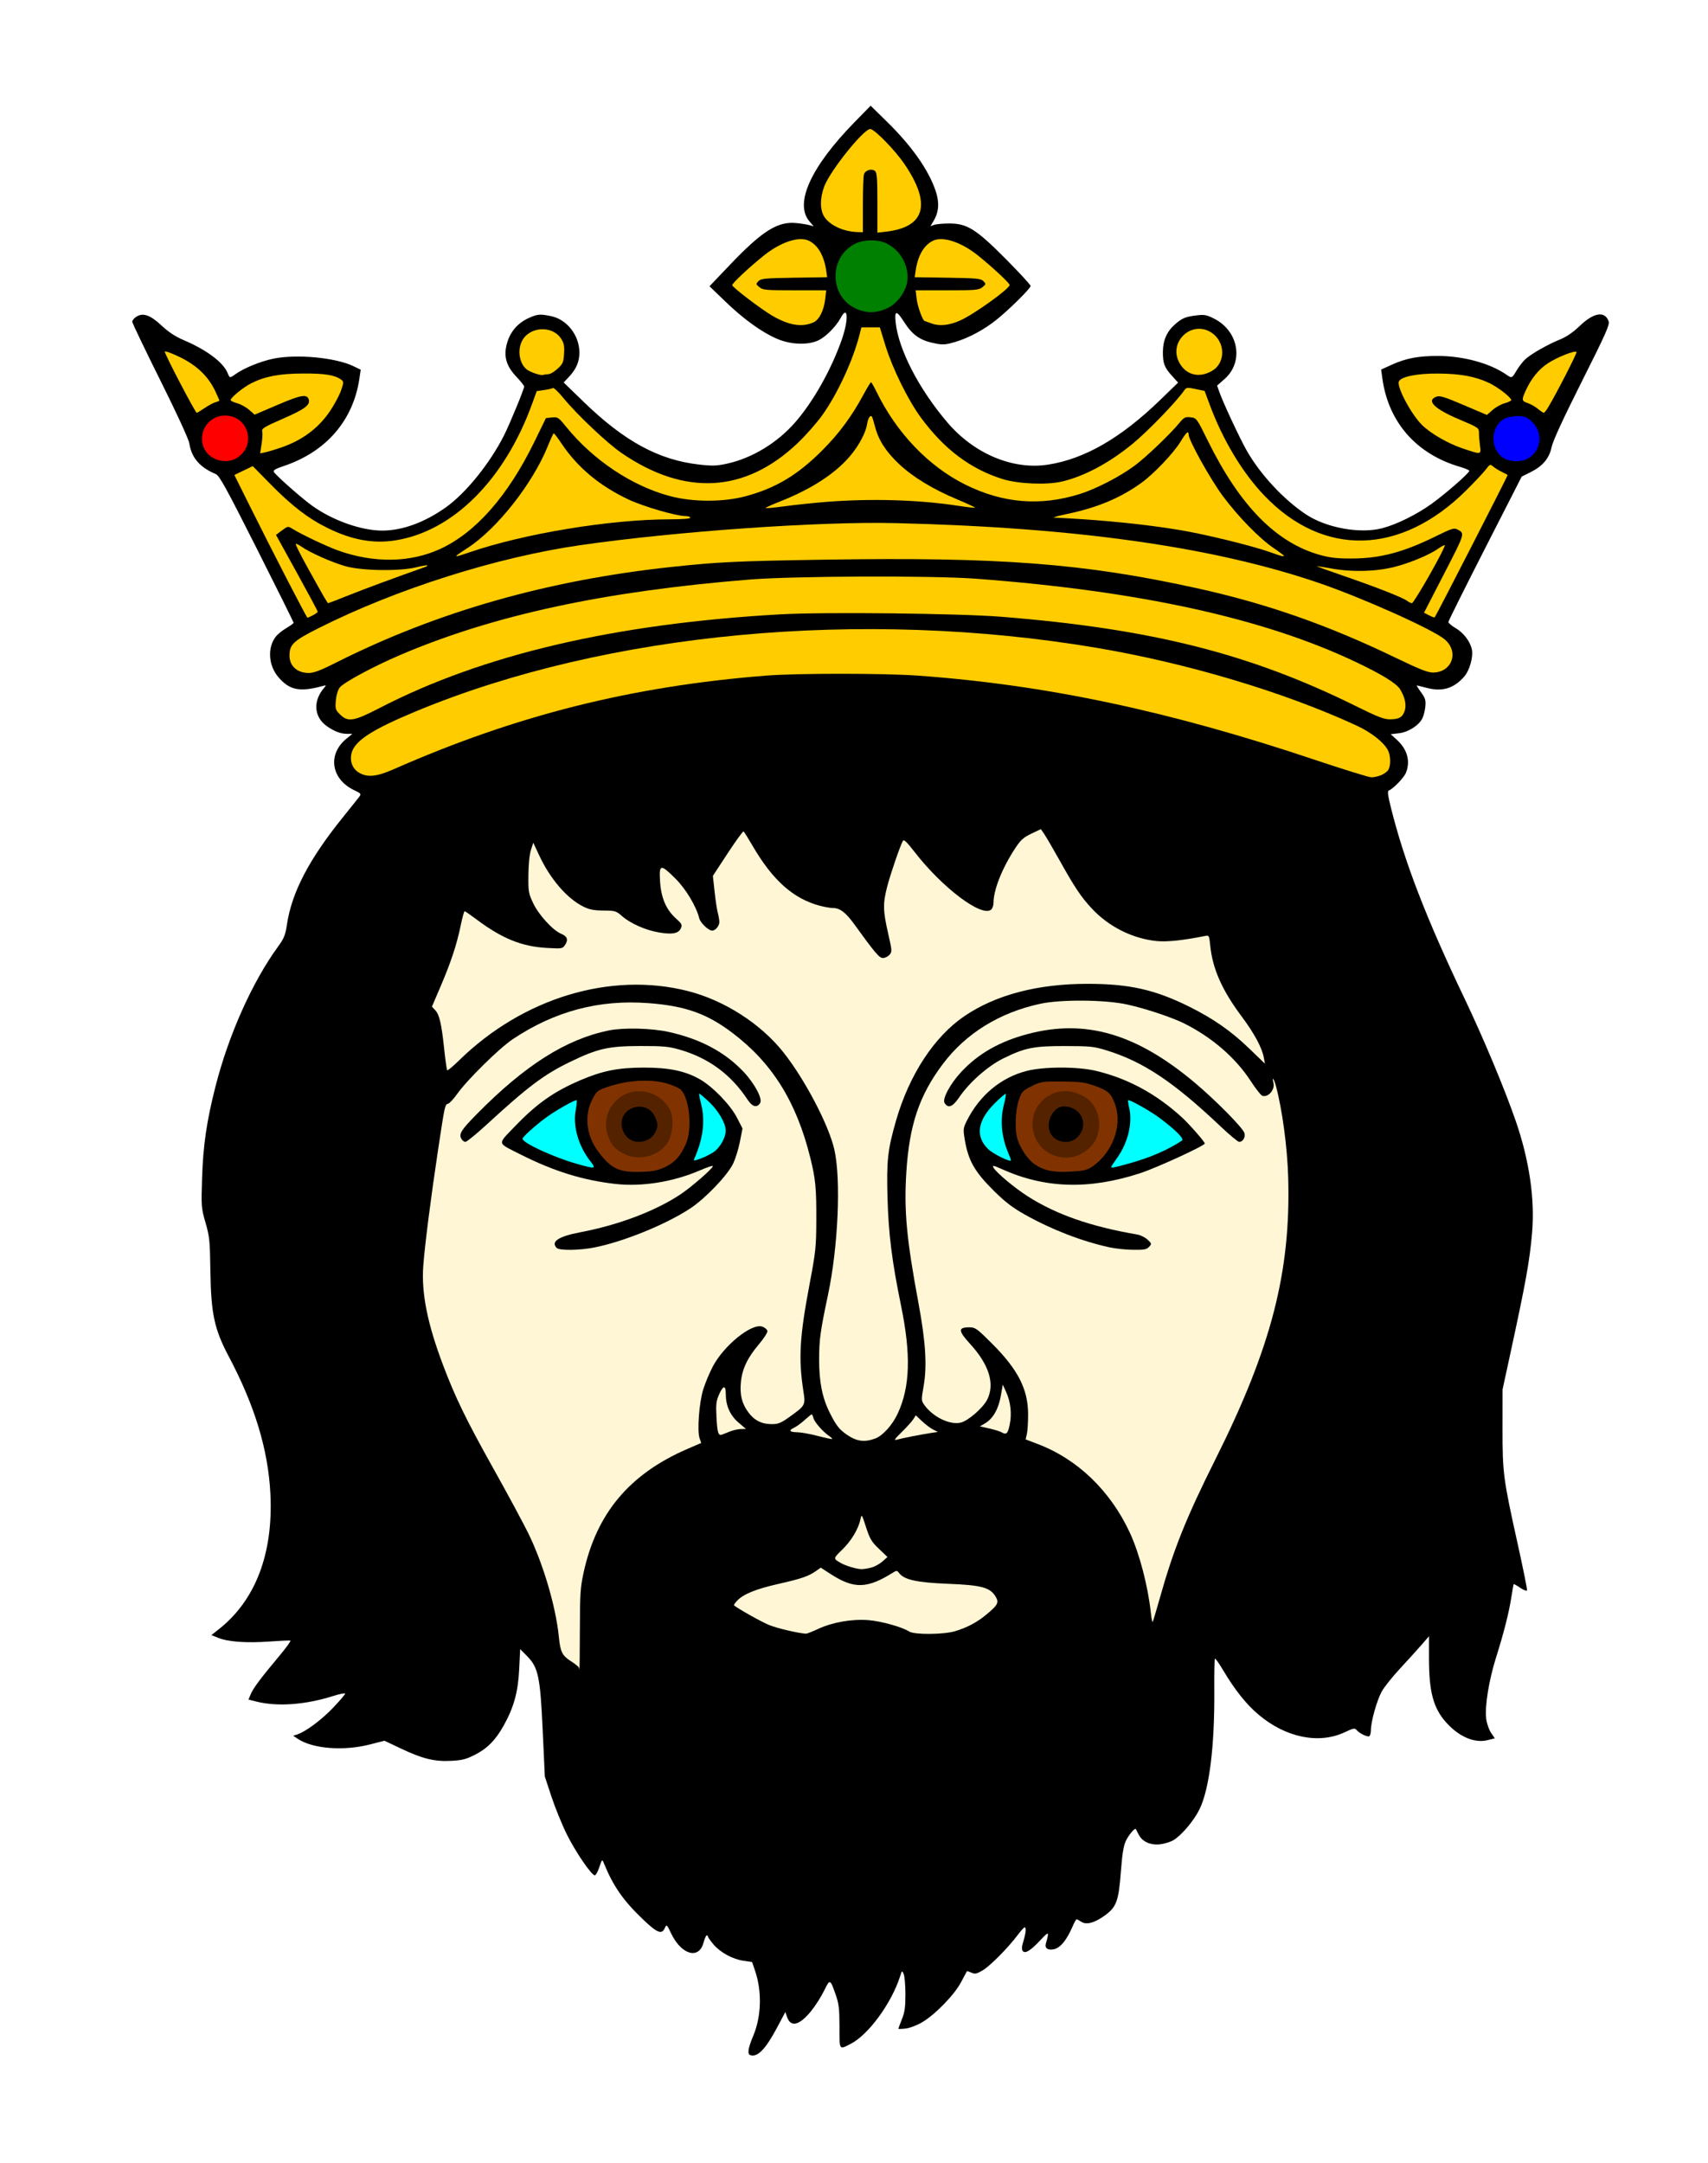
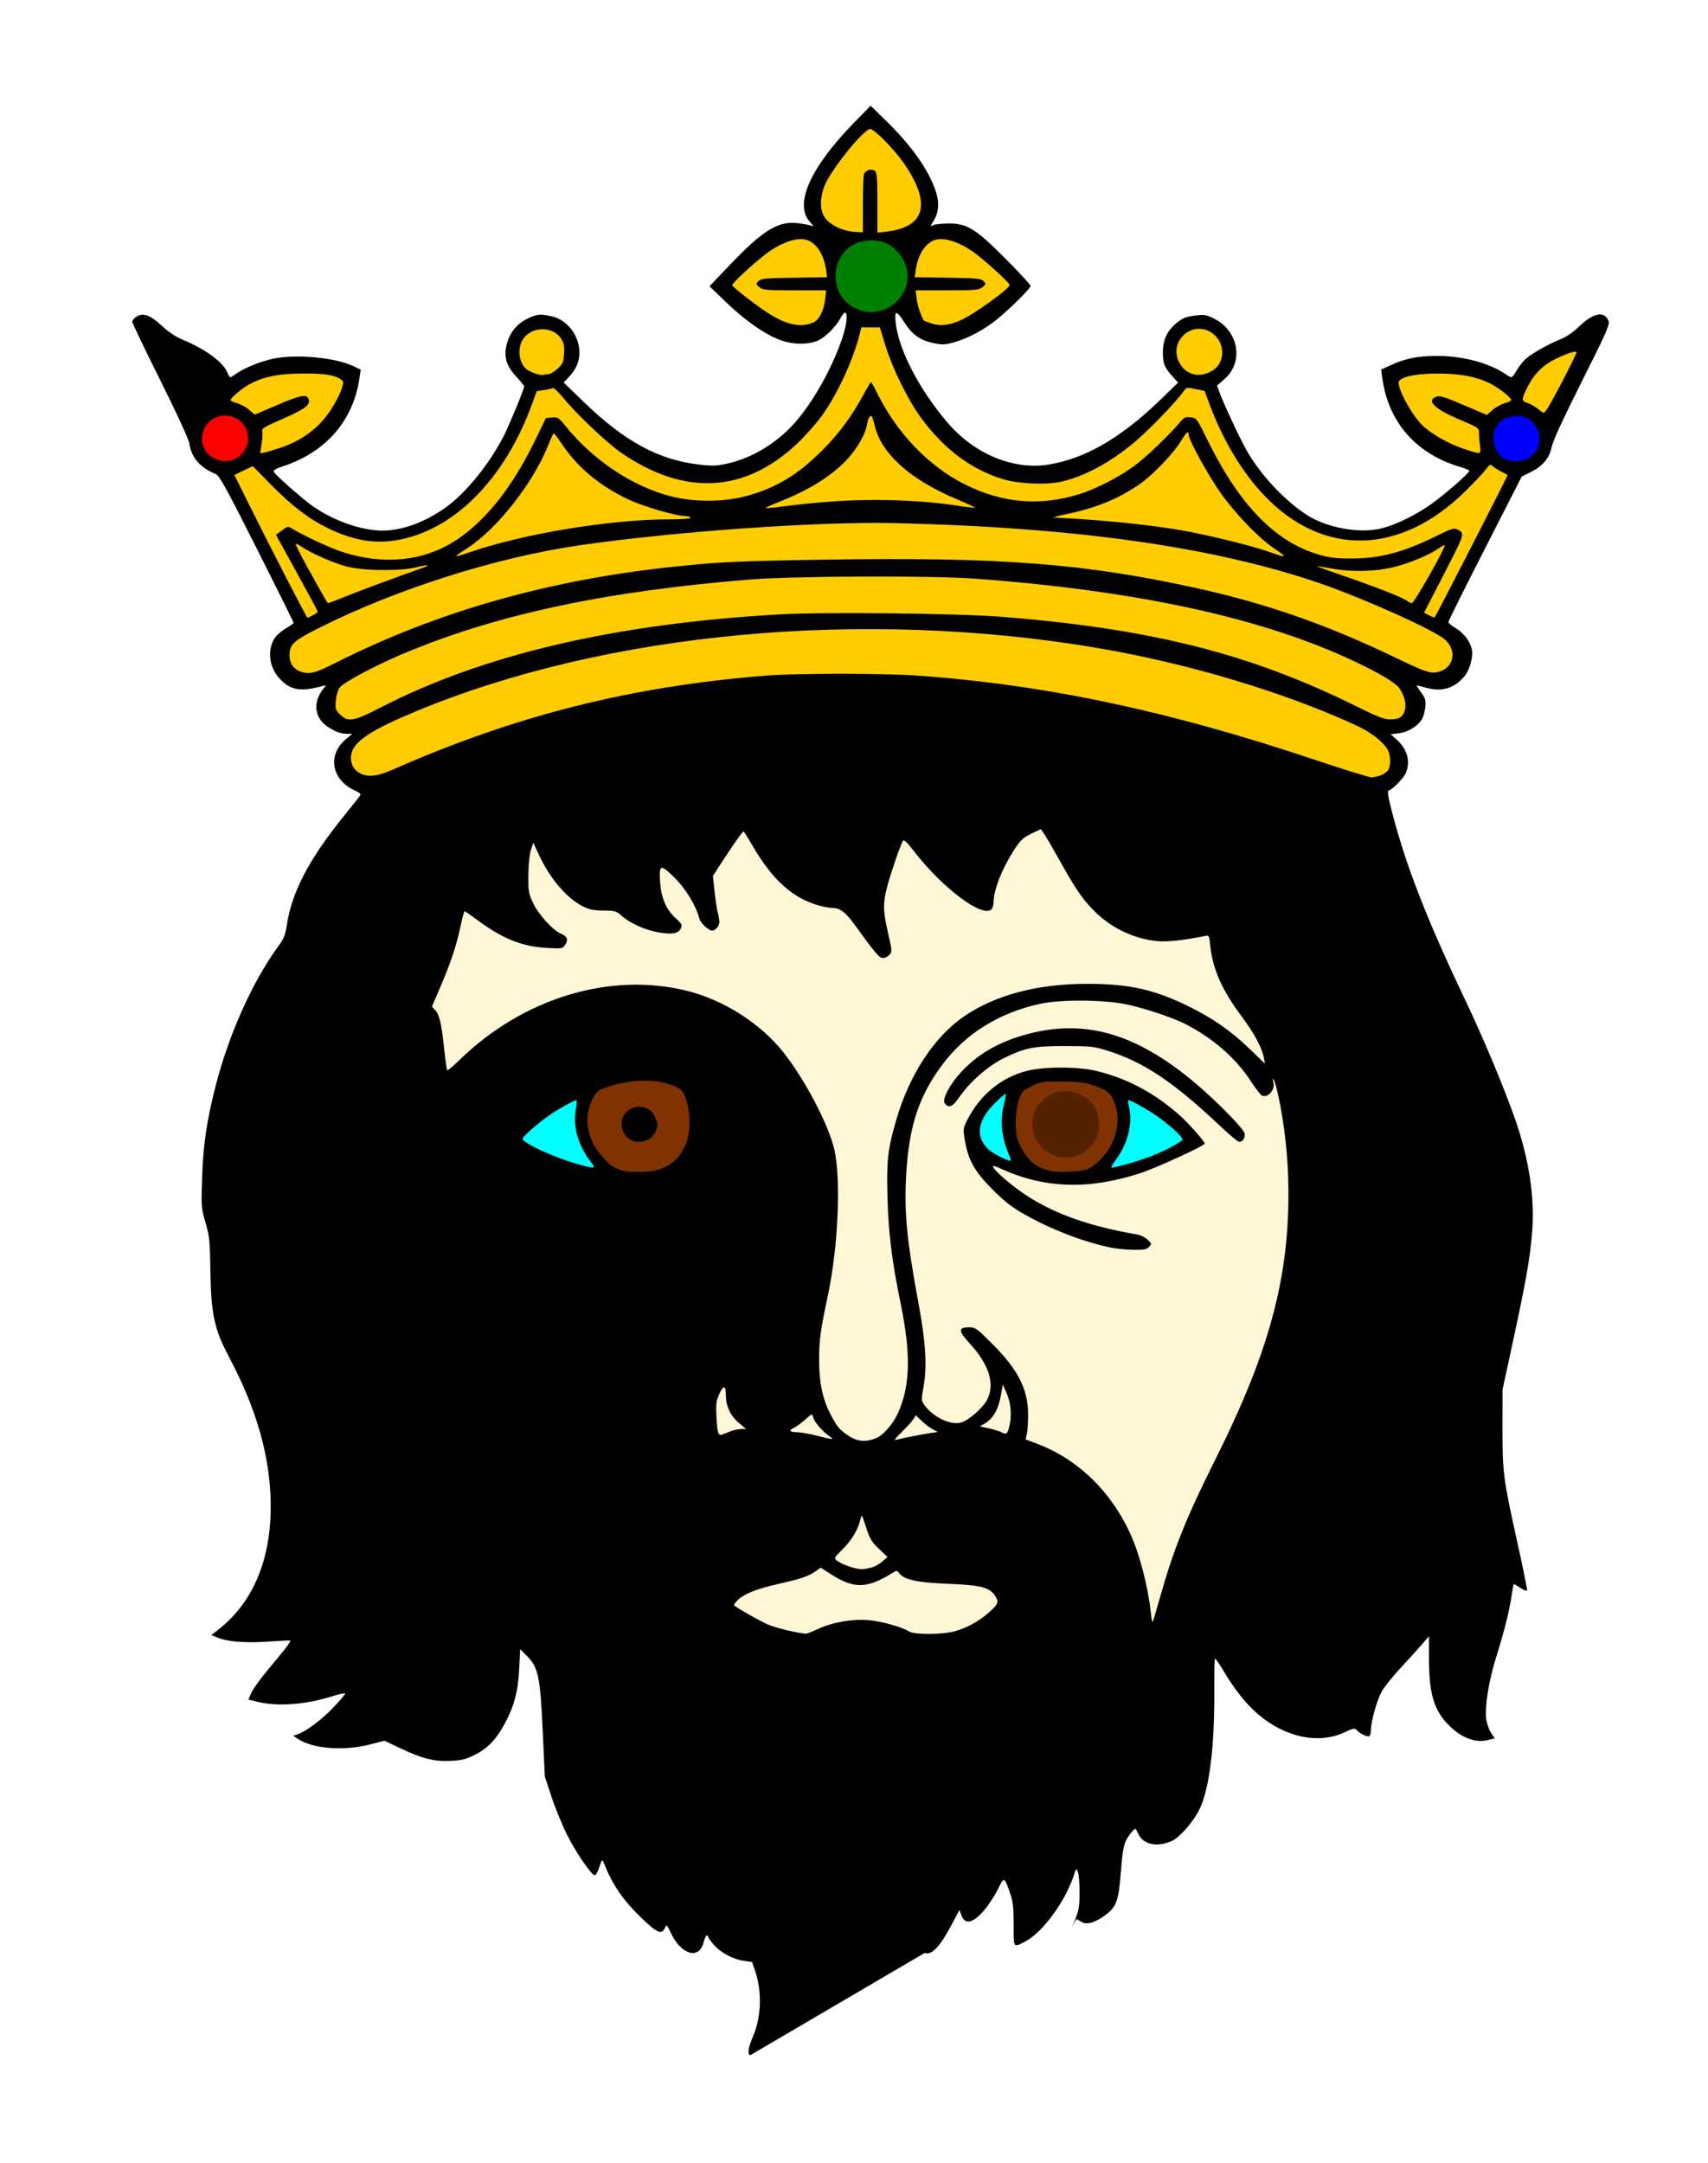
<svg xmlns="http://www.w3.org/2000/svg" viewBox="0 0 1412 1788">
  <g fill="#f0f">
-     <path d="m620.33 1699c-2.681-.902-1.951-5.713 2.461-16.214 6.642-15.808 7.205-36.568 1.45-53.458l-2.499-7.333-7.053-1.015c-9.001-1.296-19.064-6.772-24.837-13.516-2.487-2.905-4.522-5.774-4.522-6.376.0-.601-.476-1.093-1.057-1.093s-1.782 2.713-2.67 6.03c-3.779 14.128-18.262 10.068-26.684-7.479-3.729-7.77-3.838-7.863-5.336-4.575-2.515 5.519-6.194 4.076-17.79-6.976-16.64-15.861-24.805-27.591-32.697-46.975-1.28-3.144-1.463-2.959-3.686 3.735-1.304 3.925-3.02 6.829-3.876 6.56-3.235-1.016-15.851-19.609-22.834-33.653-4.011-8.067-9.767-22.167-12.792-31.333l-5.499-16.667-1.752-38c-2.066-44.798-3.616-52.136-13.033-61.667l-5.599-5.666-.81 16.667c-.914 18.793-4.397 31.425-12.848 46.589-6.662 11.955-13.514 18.906-23.764 24.108-7.296 3.703-10.625 4.551-19.693 5.016-13.757.706-23.734-1.754-41.665-10.272l-13.419-6.374-11.915 3.064c-21.829 5.614-47.321 3.633-59.735-4.64l-3.821-2.547 3.154-.999c6.962-2.204 20.05-11.89 29.663-21.951 5.587-5.848 10.158-11.175 10.158-11.839s-4.407.193-9.794 1.904c-23.162 7.355-46.327 9.015-63.829 4.575l-6.29-1.596 1.9-4.548c2.062-4.935 8.23-13.169 23.838-31.824 5.522-6.6 9.537-12.178 8.923-12.395s-8.534.139-17.599.792c-18.718 1.347-33.879.246-42.107-3.06l-5.625-2.26 6.357-5.025c30.21-23.88 44.911-62.626 42.432-111.83-1.832-36.346-12.914-72.91-34.377-113.42-11.965-22.586-14.706-35.325-15.229-70.798-.37-25.075-.702-28.369-4.019-39.868-3.508-12.159-3.593-13.257-2.861-36.667.85-27.181 3.823-47.497 11.139-76.132 10.908-42.692 30.348-86.13 51.643-115.4 4.983-6.848 6.079-9.55 7.354-18.125 3.975-26.723 18.243-54.081 46.42-89.008 6.447-7.992 12.526-15.613 13.509-16.937 1.612-2.171 1.21-2.678-4.114-5.181-19.227-9.038-22.481-29.583-6.741-42.557l5.009-4.129h-4.217c-5.31.0-10.367-1.882-16.626-6.188-10.826-7.447-11.922-20.783-2.604-31.688 2.067-2.419 2.01-2.498-1.161-1.636-18.866 5.134-27.278 3.453-36.474-7.291-8.367-9.774-9.283-24.547-2.091-33.691 1.518-1.93 5.416-5.065 8.662-6.967 3.246-1.903 5.93-3.852 5.964-4.332.034-.48-13.616-27.998-30.333-61.15-25.557-50.681-30.976-60.522-34.044-61.821-13.247-5.608-19.973-13.44-21.853-25.447-.54-3.448-10.259-24.551-24.035-52.189-12.721-25.52-23.129-47.256-23.129-48.303s1.497-2.884 3.327-4.083c5.521-3.617 11.542-1.513 21.026 7.349 5.8 5.42 11.337 9.051 18.314 12.012 18.529 7.863 32.471 18.24 36.021 26.809 1.944 4.692 1.875 4.679 6.688 1.252 7.08-5.041 20.593-10.559 31.291-12.778 19.174-3.976 51.54-.925 66.31 6.251l5.904 2.868-1.118 7.511c-5.157 34.639-27.633 60.506-62.734 72.197-6.537 2.177-8.704 3.465-7.987 4.747 1.635 2.921 23.063 21.833 31.833 28.096 17.106 12.214 40.651 20.506 58.068 20.449 16.475-.054 34.997-6.866 52.395-19.27 16.547-11.797 36.313-36.272 48.036-59.482 4.717-9.339 16.625-38.256 16.625-40.372.0-.694-2.908-4.337-6.463-8.096-8.57-9.061-10.772-17.161-7.617-28.013 2.674-9.196 8.708-16.227 17.404-20.277 7.542-3.512 9.827-3.718 19.129-1.723 13.034 2.795 23.126 15.815 23.218 29.952.049 7.602-2.658 13.868-8.82 20.413l-4.184 4.444 16.749 16.222c33.616 32.559 62.014 47.917 95.51 51.652 10.761 1.2 14.368 1.072 22.922-.811 20.632-4.542 41.479-17.212 56.254-34.19 14.917-17.141 29.713-43.401 38.428-68.202 5.888-16.757 5.234-29.483-.925-17.988-3.727 6.957-12.11 15.445-18.134 18.361-8.692 4.207-22.924 3.748-34.305-1.109-12.583-5.369-27.601-16.184-42.804-30.825l-13.153-12.667 16.763-17.586c26.983-28.308 39.644-36.253 55.213-34.645 4.115.425 8.976 1.208 10.802 1.741l3.32.968-3.572-4.245c-12.433-14.775 1.243-44.877 37.044-81.537l13.643-13.971 13.568 13.304c20.435 20.037 34.326 39.779 40.165 57.082 3.215 9.528 2.72 17.389-1.55 24.627l-2.715 4.602 3.055-1.111c1.68-.611 7.255-1.119 12.389-1.127 14.879-.025 22.251 4.606 47 29.526 11.183 11.261 20.333 21.215 20.333 22.121.0 1.999-17.784 19.608-28.243 27.966-10.197 8.148-22.487 14.793-33.648 18.193-7.605 2.317-10.415 2.59-16 1.552-13.309-2.473-19.532-6.714-27.016-18.414-5.975-9.34-7.692-9.154-6.66.72 2.361 22.584 19.294 55.326 42.901 82.955 22.104 25.869 54.07 39.243 83.049 34.746 30.318-4.704 60.269-21.993 92.917-53.633l14.633-14.182-5.026-5.563c-6.302-6.975-7.581-10.34-7.544-19.844.036-9.428 3.285-16.865 9.909-22.681 6.018-5.284 8.646-6.373 18.148-7.522 6.316-.764 8.187-.395 14.571 2.873 20.06 10.269 24.363 35.662 8.422 49.695l-6.243 5.495 1.736 4.947c3.209 9.144 17.13 38.952 22.905 49.046 11.244 19.651 30.512 40.36 48.858 52.513 16.856 11.165 44.664 16.201 62.998 11.409 12.041-3.147 28.205-11.125 40.739-20.106 11.426-8.187 31.261-25.506 31.261-27.295.0-.604-3.388-2.082-7.529-3.286-36.251-10.539-59.426-36.957-64.369-73.376l-.965-7.113 8.765-3.978c11.944-5.421 22.204-7.342 38.765-7.255 20.943.11 42.796 6.19 56.334 15.672 4.08 2.858 4.336 2.743 8.087-3.618 1.837-3.117 5.045-7.273 7.127-9.236 4.647-4.382 18.426-12.243 28.999-16.544 5.194-2.113 10.685-5.899 16.112-11.111 11.569-11.11 20.742-12.586 23.862-3.84 1.01 2.832-2.283 10.232-22.19 49.862-15.408 30.672-23.901 49.098-24.915 54.052-1.914 9.351-7.327 15.83-17.415 20.845l-7.333 3.646-30.281 59.33c-16.655 32.631-30.305 60.023-30.333 60.87-.029.847 2.661 3.13 5.978 5.074 6.627 3.884 12.113 11.102 13.426 17.665 1.258 6.288-1.886 17.359-6.383 22.482-8.543 9.73-18.131 12.618-30.804 9.278-4.252-1.121-8.006-2.038-8.342-2.038s1.248 2.55 3.52 5.667c3.508 4.814 4.045 6.572 3.568 11.679-.309 3.307-1.413 7.733-2.455 9.836-2.924 5.905-11.598 11.418-19.425 12.345l-6.778.803 5.018 4.533c8.771 7.924 11.501 17.946 7.496 27.514-1.722 4.112-10.728 13.354-14.114 14.483-1.2.4-.713 4.173 1.873 14.507 11.199 44.762 29.048 91.013 60.703 157.3 15.618 32.704 33.308 75.015 42.452 101.54 11.177 32.415 15.874 64.558 13.468 92.156-2.105 24.142-4.999 40.118-18.774 103.64l-5.638 26-.031 32c-.037 37.184.536 41.549 12.571 95.884 4.487 20.259 7.95 37.459 7.696 38.223-.255.766-2.764-.172-5.592-2.092-2.821-1.914-5.271-3.301-5.445-3.082-.174.22-1.066 5.199-1.982 11.066-1.995 12.779-6.18 29.224-12.724 50-5.801 18.416-9.288 40.142-8.042 50.11.499 3.994 2.256 9.129 4.007 11.708l3.118 4.595-5.936 1.495c-10.795 2.718-23.578-2.732-34.253-14.605-10.604-11.794-14.226-25.322-14.226-53.129v-18.128l-6.333 7.291c-3.483 4.01-11.48 12.835-17.77 19.611-6.29 6.776-13.054 15.29-15.029 18.92-3.961 7.277-8.867 24.762-8.867 31.6.0 2.406-.582 4.735-1.294 5.175-1.533.947-8.201-2.291-10.553-5.125-1.446-1.742-2.663-1.514-9.717 1.822-21.382 10.112-48.669 4.571-71.303-14.479-10.052-8.461-19.482-20.244-28.985-36.219-3.535-5.943-6.733-10.499-7.107-10.126-.374.374-.599 12.056-.501 25.959.329 46.52-4.111 82.117-12.317 98.752-4.588 9.301-14.532 21.1-21.316 25.293-2.348 1.451-7.262 3.009-10.921 3.461-8.133 1.006-14.937-2.017-17.958-7.98-1.115-2.2-2.173-4.246-2.352-4.547-.766-1.29-5.817 4.671-8.239 9.724-1.945 4.057-3.027 10.711-4.146 25.49-1.821 24.053-3.627 29.103-12.838 35.889-8.652 6.375-15.601 8.309-19.849 5.526-1.747-1.145-3.519-2.081-3.937-2.081s-1.931 2.729-3.36 6.064c-4.809 11.218-10.193 17.731-15.478 18.723-5.092.955-7.638-.912-6.528-4.787 2.898-10.118 2.604-10.337-4.173-3.101-8.417 8.988-12.883 11.805-14.887 9.39-1.08-1.301-.953-3.485.478-8.242 2.137-7.101 2.497-11.404.948-11.34-.55.023-3.1 2.856-5.667 6.296-7.841 10.509-22.865 25.666-29.012 29.269-4.995 2.927-6.308 3.191-9.244 1.853-1.882-.858-3.555-1.387-3.717-1.176-.162.211-2.335 4.269-4.828 9.018-5.484 10.448-21.371 26.815-32.222 33.196-4.33 2.546-10.251 4.791-13.646 5.173-3.299.372-5.998.448-5.997.169s1.319-3.807 2.931-7.84c2.341-5.858 2.926-10.015 2.91-20.667-.011-7.333-.641-14.812-1.399-16.62-1.356-3.229-1.409-3.195-3.074 2-7.092 22.131-26.165 48.175-40.702 55.578-9.797 4.989-9.333 5.684-9.339-13.975-.005-14.874-.48-19.013-3.02-26.316-4.707-13.533-4.841-13.582-9.727-3.561-2.38 4.881-7.108 12.329-10.507 16.551-9.681 12.027-16.986 13.959-20.007 5.294l-1.49-4.274-7.093 13.329c-9.259 17.399-15.994 24.293-21.816 22.334z" fill="#000" />
+     <path d="m620.33 1699c-2.681-.902-1.951-5.713 2.461-16.214 6.642-15.808 7.205-36.568 1.45-53.458l-2.499-7.333-7.053-1.015c-9.001-1.296-19.064-6.772-24.837-13.516-2.487-2.905-4.522-5.774-4.522-6.376.0-.601-.476-1.093-1.057-1.093s-1.782 2.713-2.67 6.03c-3.779 14.128-18.262 10.068-26.684-7.479-3.729-7.77-3.838-7.863-5.336-4.575-2.515 5.519-6.194 4.076-17.79-6.976-16.64-15.861-24.805-27.591-32.697-46.975-1.28-3.144-1.463-2.959-3.686 3.735-1.304 3.925-3.02 6.829-3.876 6.56-3.235-1.016-15.851-19.609-22.834-33.653-4.011-8.067-9.767-22.167-12.792-31.333l-5.499-16.667-1.752-38c-2.066-44.798-3.616-52.136-13.033-61.667l-5.599-5.666-.81 16.667c-.914 18.793-4.397 31.425-12.848 46.589-6.662 11.955-13.514 18.906-23.764 24.108-7.296 3.703-10.625 4.551-19.693 5.016-13.757.706-23.734-1.754-41.665-10.272l-13.419-6.374-11.915 3.064c-21.829 5.614-47.321 3.633-59.735-4.64l-3.821-2.547 3.154-.999c6.962-2.204 20.05-11.89 29.663-21.951 5.587-5.848 10.158-11.175 10.158-11.839s-4.407.193-9.794 1.904c-23.162 7.355-46.327 9.015-63.829 4.575l-6.29-1.596 1.9-4.548c2.062-4.935 8.23-13.169 23.838-31.824 5.522-6.6 9.537-12.178 8.923-12.395s-8.534.139-17.599.792c-18.718 1.347-33.879.246-42.107-3.06l-5.625-2.26 6.357-5.025c30.21-23.88 44.911-62.626 42.432-111.83-1.832-36.346-12.914-72.91-34.377-113.42-11.965-22.586-14.706-35.325-15.229-70.798-.37-25.075-.702-28.369-4.019-39.868-3.508-12.159-3.593-13.257-2.861-36.667.85-27.181 3.823-47.497 11.139-76.132 10.908-42.692 30.348-86.13 51.643-115.4 4.983-6.848 6.079-9.55 7.354-18.125 3.975-26.723 18.243-54.081 46.42-89.008 6.447-7.992 12.526-15.613 13.509-16.937 1.612-2.171 1.21-2.678-4.114-5.181-19.227-9.038-22.481-29.583-6.741-42.557l5.009-4.129h-4.217c-5.31.0-10.367-1.882-16.626-6.188-10.826-7.447-11.922-20.783-2.604-31.688 2.067-2.419 2.01-2.498-1.161-1.636-18.866 5.134-27.278 3.453-36.474-7.291-8.367-9.774-9.283-24.547-2.091-33.691 1.518-1.93 5.416-5.065 8.662-6.967 3.246-1.903 5.93-3.852 5.964-4.332.034-.48-13.616-27.998-30.333-61.15-25.557-50.681-30.976-60.522-34.044-61.821-13.247-5.608-19.973-13.44-21.853-25.447-.54-3.448-10.259-24.551-24.035-52.189-12.721-25.52-23.129-47.256-23.129-48.303s1.497-2.884 3.327-4.083c5.521-3.617 11.542-1.513 21.026 7.349 5.8 5.42 11.337 9.051 18.314 12.012 18.529 7.863 32.471 18.24 36.021 26.809 1.944 4.692 1.875 4.679 6.688 1.252 7.08-5.041 20.593-10.559 31.291-12.778 19.174-3.976 51.54-.925 66.31 6.251l5.904 2.868-1.118 7.511c-5.157 34.639-27.633 60.506-62.734 72.197-6.537 2.177-8.704 3.465-7.987 4.747 1.635 2.921 23.063 21.833 31.833 28.096 17.106 12.214 40.651 20.506 58.068 20.449 16.475-.054 34.997-6.866 52.395-19.27 16.547-11.797 36.313-36.272 48.036-59.482 4.717-9.339 16.625-38.256 16.625-40.372.0-.694-2.908-4.337-6.463-8.096-8.57-9.061-10.772-17.161-7.617-28.013 2.674-9.196 8.708-16.227 17.404-20.277 7.542-3.512 9.827-3.718 19.129-1.723 13.034 2.795 23.126 15.815 23.218 29.952.049 7.602-2.658 13.868-8.82 20.413l-4.184 4.444 16.749 16.222c33.616 32.559 62.014 47.917 95.51 51.652 10.761 1.2 14.368 1.072 22.922-.811 20.632-4.542 41.479-17.212 56.254-34.19 14.917-17.141 29.713-43.401 38.428-68.202 5.888-16.757 5.234-29.483-.925-17.988-3.727 6.957-12.11 15.445-18.134 18.361-8.692 4.207-22.924 3.748-34.305-1.109-12.583-5.369-27.601-16.184-42.804-30.825l-13.153-12.667 16.763-17.586c26.983-28.308 39.644-36.253 55.213-34.645 4.115.425 8.976 1.208 10.802 1.741l3.32.968-3.572-4.245c-12.433-14.775 1.243-44.877 37.044-81.537l13.643-13.971 13.568 13.304c20.435 20.037 34.326 39.779 40.165 57.082 3.215 9.528 2.72 17.389-1.55 24.627l-2.715 4.602 3.055-1.111c1.68-.611 7.255-1.119 12.389-1.127 14.879-.025 22.251 4.606 47 29.526 11.183 11.261 20.333 21.215 20.333 22.121.0 1.999-17.784 19.608-28.243 27.966-10.197 8.148-22.487 14.793-33.648 18.193-7.605 2.317-10.415 2.59-16 1.552-13.309-2.473-19.532-6.714-27.016-18.414-5.975-9.34-7.692-9.154-6.66.72 2.361 22.584 19.294 55.326 42.901 82.955 22.104 25.869 54.07 39.243 83.049 34.746 30.318-4.704 60.269-21.993 92.917-53.633l14.633-14.182-5.026-5.563c-6.302-6.975-7.581-10.34-7.544-19.844.036-9.428 3.285-16.865 9.909-22.681 6.018-5.284 8.646-6.373 18.148-7.522 6.316-.764 8.187-.395 14.571 2.873 20.06 10.269 24.363 35.662 8.422 49.695l-6.243 5.495 1.736 4.947c3.209 9.144 17.13 38.952 22.905 49.046 11.244 19.651 30.512 40.36 48.858 52.513 16.856 11.165 44.664 16.201 62.998 11.409 12.041-3.147 28.205-11.125 40.739-20.106 11.426-8.187 31.261-25.506 31.261-27.295.0-.604-3.388-2.082-7.529-3.286-36.251-10.539-59.426-36.957-64.369-73.376l-.965-7.113 8.765-3.978c11.944-5.421 22.204-7.342 38.765-7.255 20.943.11 42.796 6.19 56.334 15.672 4.08 2.858 4.336 2.743 8.087-3.618 1.837-3.117 5.045-7.273 7.127-9.236 4.647-4.382 18.426-12.243 28.999-16.544 5.194-2.113 10.685-5.899 16.112-11.111 11.569-11.11 20.742-12.586 23.862-3.84 1.01 2.832-2.283 10.232-22.19 49.862-15.408 30.672-23.901 49.098-24.915 54.052-1.914 9.351-7.327 15.83-17.415 20.845l-7.333 3.646-30.281 59.33c-16.655 32.631-30.305 60.023-30.333 60.87-.029.847 2.661 3.13 5.978 5.074 6.627 3.884 12.113 11.102 13.426 17.665 1.258 6.288-1.886 17.359-6.383 22.482-8.543 9.73-18.131 12.618-30.804 9.278-4.252-1.121-8.006-2.038-8.342-2.038s1.248 2.55 3.52 5.667c3.508 4.814 4.045 6.572 3.568 11.679-.309 3.307-1.413 7.733-2.455 9.836-2.924 5.905-11.598 11.418-19.425 12.345l-6.778.803 5.018 4.533c8.771 7.924 11.501 17.946 7.496 27.514-1.722 4.112-10.728 13.354-14.114 14.483-1.2.4-.713 4.173 1.873 14.507 11.199 44.762 29.048 91.013 60.703 157.3 15.618 32.704 33.308 75.015 42.452 101.54 11.177 32.415 15.874 64.558 13.468 92.156-2.105 24.142-4.999 40.118-18.774 103.64l-5.638 26-.031 32c-.037 37.184.536 41.549 12.571 95.884 4.487 20.259 7.95 37.459 7.696 38.223-.255.766-2.764-.172-5.592-2.092-2.821-1.914-5.271-3.301-5.445-3.082-.174.22-1.066 5.199-1.982 11.066-1.995 12.779-6.18 29.224-12.724 50-5.801 18.416-9.288 40.142-8.042 50.11.499 3.994 2.256 9.129 4.007 11.708l3.118 4.595-5.936 1.495c-10.795 2.718-23.578-2.732-34.253-14.605-10.604-11.794-14.226-25.322-14.226-53.129v-18.128l-6.333 7.291c-3.483 4.01-11.48 12.835-17.77 19.611-6.29 6.776-13.054 15.29-15.029 18.92-3.961 7.277-8.867 24.762-8.867 31.6.0 2.406-.582 4.735-1.294 5.175-1.533.947-8.201-2.291-10.553-5.125-1.446-1.742-2.663-1.514-9.717 1.822-21.382 10.112-48.669 4.571-71.303-14.479-10.052-8.461-19.482-20.244-28.985-36.219-3.535-5.943-6.733-10.499-7.107-10.126-.374.374-.599 12.056-.501 25.959.329 46.52-4.111 82.117-12.317 98.752-4.588 9.301-14.532 21.1-21.316 25.293-2.348 1.451-7.262 3.009-10.921 3.461-8.133 1.006-14.937-2.017-17.958-7.98-1.115-2.2-2.173-4.246-2.352-4.547-.766-1.29-5.817 4.671-8.239 9.724-1.945 4.057-3.027 10.711-4.146 25.49-1.821 24.053-3.627 29.103-12.838 35.889-8.652 6.375-15.601 8.309-19.849 5.526-1.747-1.145-3.519-2.081-3.937-2.081s-1.931 2.729-3.36 6.064s1.319-3.807 2.931-7.84c2.341-5.858 2.926-10.015 2.91-20.667-.011-7.333-.641-14.812-1.399-16.62-1.356-3.229-1.409-3.195-3.074 2-7.092 22.131-26.165 48.175-40.702 55.578-9.797 4.989-9.333 5.684-9.339-13.975-.005-14.874-.48-19.013-3.02-26.316-4.707-13.533-4.841-13.582-9.727-3.561-2.38 4.881-7.108 12.329-10.507 16.551-9.681 12.027-16.986 13.959-20.007 5.294l-1.49-4.274-7.093 13.329c-9.259 17.399-15.994 24.293-21.816 22.334z" fill="#000" />
    <g fill="#fff6d5">
-       <path d="m479.38 1347c.043-29.207.397-34.598 3.072-46.897 10.672-49.058 37.952-81.566 85.834-102.28l11.415-4.939-1.369-3.926c-2.108-6.048-.353-29.477 3.018-40.288 1.601-5.133 5.095-13.533 7.765-18.667 9.192-17.672 32.289-36.365 41.102-33.265 2.065.726 3.949 2.33 4.186 3.565.239 1.242-2.963 6.247-7.165 11.2-9.375 11.051-13.747 20.341-14.764 31.37-.95 10.304.827 17.419 6.165 24.677 4.922 6.692 11.052 9.787 19.39 9.787 5.305.0 7.582-.92 14.465-5.842 13.311-9.518 13.464-9.796 11.711-21.136-4.235-27.39-3.214-44.973 5.188-89.397 4.91-25.963 5.359-30.214 5.45-51.626.115-27.067-.603-34.62-4.963-52.19-11.511-46.387-31.473-78.363-64.513-103.34-20.99-15.867-38.848-22.198-69.104-24.501-40.899-3.112-77.52 6.584-112.27 29.725-11.116 7.403-37.75 33.617-46 45.275-2.933 4.145-6.32 7.799-7.525 8.121-2.659.71-2.661.717-8.425 38.909-5.864 38.854-10.972 78.996-12.137 95.388-1.595 22.452 3.465 47.7 16.421 81.932 10.185 26.909 19.022 45.071 41.528 85.347 11.884 21.267 24.922 45.454 28.974 53.749 12.299 25.18 22.784 60.801 25.192 85.584 1.196 12.308 2.728 15.352 10.114 20.091 3.589 2.303 6.525 4.724 6.525 5.381.0.657.15 1.194.333 1.194s.355-14.85.382-33z" />
      <path d="m723.6 1189.2c6.124-2.254 14.19-11.203 18.525-20.552 10.298-22.21 11.096-48.74 2.696-89.636-7.487-36.448-10.347-59.403-11.135-89.357-.804-30.556.157-39.158 7.06-63.206 10.854-37.815 31.545-69.439 56.534-86.409 25.912-17.597 60.509-26.689 101.59-26.7 34.681-.009 55.932 4.765 84.466 18.973 19.753 9.836 34.419 20.065 49.186 34.306l13.186 12.716-.96-5.251c-1.453-7.946-7.999-20.033-18.353-33.891-16.083-21.523-23.926-39.201-25.888-58.344-.877-8.558-.977-8.743-4.367-8.064-17.874 3.579-31.167 5.002-39.47 4.227-20.164-1.882-40.119-11.862-54.26-27.136-8.787-9.491-13.899-17.142-26.42-39.542-5.329-9.533-10.998-19.263-12.596-21.621l-2.907-4.287-7.908 3.795c-6.612 3.173-8.82 5.188-13.472 12.288-10.733 16.384-17.77 34.145-17.77 44.855.0 2.188-.893 4.719-1.985 5.625-7.809 6.481-40.284-17.994-63.296-47.703-6.59-8.508-8.816-10.588-9.68-9.044-2.303 4.115-10.388 27.712-12.999 37.94-3.538 13.858-3.415 19.804.791 38.249 3.358 14.728 3.403 15.437 1.127 17.952-1.303 1.44-3.724 2.619-5.378 2.619-2.997.0-6.396-4.006-23.657-27.882-7.048-9.75-11.848-13.423-17.588-13.458-2.2-.013-7.097-.849-10.882-1.857-22.058-5.873-39.162-21.155-55.798-49.853-3.523-6.078-6.812-11.302-7.308-11.609s-6.403 7.833-13.126 18.087l-12.223 18.645 1.406 12.963c.773 7.13 1.971 15.063 2.661 17.63.69 2.567 1.258 5.974 1.262 7.571.008 3.251-3.235 7.095-5.986 7.095-2.948.0-9.65-6.396-10.579-10.095-2.517-10.027-11.047-24.264-19.715-32.905-12.351-12.312-13.614-12.078-12.714 2.354.852 13.657 4.974 23.235 13.193 30.661 4.855 4.386 5.29 5.264 4.006 8.082-1.974 4.333-7.107 5.297-18.165 3.413-11.13-1.896-23.548-7.41-30.565-13.572-4.781-4.198-5.659-4.458-15.27-4.53-7.877-.059-11.633-.783-16.505-3.182-13.522-6.659-27.499-22.855-36.627-42.44l-4.872-10.454-1.948 6c-1.173 3.613-2.007 11.836-2.096 20.667-.14 13.826.091 15.173 4.03 23.487 4.516 9.531 16.228 22.311 23.028 25.128 5.043 2.089 6.078 4.91 3.338 9.092-2.138 3.263-2.446 3.316-15.033 2.623-20.971-1.156-37.226-7.778-58.711-23.919-4.693-3.526-8.908-6.41-9.366-6.41-.459.0-1.893 5.144-3.187 11.431-3.301 16.035-8.051 30.491-16.542 50.336l-7.316 17.1 2.71 2.9c3.504 3.75 5.183 10.984 7.413 31.952.998 9.379 2.132 17.371 2.522 17.76.389.389 4.816-3.31 9.837-8.221 52.706-51.555 125.16-73.519 189.05-57.311 30.022 7.616 60.144 26.898 78.922 50.521 17.86 22.468 37.839 60.654 42.304 80.859 5.497 24.872 3.066 80.016-5.269 119.52-6.448 30.555-7.371 37.284-7.389 53.825-.02 18.593 2.627 31.701 8.928 44.206 5.128 10.176 7.717 13.498 13.814 17.724 8.256 5.722 14.642 6.602 23.699 3.268z" />
      <path d="m958.63 1321.8c11.437-40.785 21.816-66.715 46.299-115.67 46.15-92.286 62.281-154.87 60.013-232.83-.729-25.045-4.915-56.165-10.18-75.667-1.585-5.872-3.43-8.133-2.006-2.458 1.44 5.738-4.492 12.498-9.337 10.639-1.16-.445-5.483-5.993-9.607-12.329-12.361-18.99-31.754-35.786-54.548-47.244-10.288-5.172-32.668-12.615-47.733-15.875-18.248-3.949-54.474-4.224-71.53-.544-33.777 7.288-61.563 24.488-80.669 49.936-19.342 25.762-27.58 50.191-30.055 89.128-2.031 31.945.105 55.04 10.025 108.41 5.941 31.967 7.182 51.908 4.266 68.566-2.009 11.474-1.99 12.031.534 15.575 7.2 10.112 21.531 16.965 30.435 14.554 6.129-1.659 18.113-12.125 21.511-18.786 6.619-12.973 1.762-28.883-14.127-46.274-9.94-10.88-10.026-13.635-.427-13.635 4.776.0 6.198 1.034 18.837 13.691 21.139 21.17 29.429 37.324 29.581 57.642.05 6.6-.386 14.1-.968 16.667l-1.058 4.667 10.17 3.879c32.872 12.536 60.044 38.76 76.044 73.39 7.862 17.016 14.87 43.724 17.27 65.814.503 4.628 1.175 8.154 1.494 7.836.319-.319 2.914-8.905 5.768-19.082z" />
      <path d="m834.71 1177.8c1.879-9.052.806-18.856-2.966-27.106l-2.744-6-1.671 9.447c-1.903 10.759-6.447 18.667-12.924 22.493l-4.301 2.54 7.719 1.753c4.245.964 8.721 2.338 9.946 3.053 4.181 2.44 5.372 1.379 6.941-6.18z" />
      <path d="m604 1183.2c2.567-.969 6.467-1.792 8.667-1.829l4-.067-6.206-5.32c-6.919-5.931-10.46-13.909-10.46-23.567.0-7.5-2.129-7.317-5.577.479-2.343 5.296-2.664 8.093-2.121 18.477.704 13.452 1.53 15.934 4.833 14.526 1.209-.516 4.298-1.73 6.865-2.699z" />
      <path d="m754.67 1187.3c5.5-1.07 12.399-2.295 15.331-2.723l5.331-.778-3.998-2.031c-2.199-1.117-6.305-4.212-9.125-6.877l-5.127-4.847-2.123 3.333c-1.168 1.833-5.461 6.586-9.54 10.561-5.868 5.718-6.721 7.027-4.084 6.267 1.833-.528 7.833-1.835 13.333-2.905z" />
      <path d="m685.25 1187c-5.096-3.498-11.954-11.379-12.786-14.693-.416-1.657-1.068-3.013-1.45-3.013s-3.049 2.128-5.927 4.728-6.701 5.397-8.495 6.214c-4.887 2.227-3.946 3.715 2.405 3.806 3.117.044 10.767 1.412 17 3.038s11.597 2.776 11.92 2.555c.322-.221-.878-1.407-2.667-2.635z" />
      <path d="m720.4 1295.9c2.789-.774 6.915-3.056 9.169-5.07l4.098-3.662-7.034-6.71c-6.087-5.807-7.522-8.213-10.665-17.885-3.553-10.935-3.653-11.076-4.633-6.546-1.766 8.16-7.46 17.644-15.03 25.034-7.711 7.528-7.697 7.371-.977 11.205 3.866 2.206 12.802 4.864 16.667 4.959 1.833.045 5.615-.552 8.404-1.326z" />
      <path d="m676.46 1346.6c11.767-5.506 27.911-8.313 41.543-7.221 10.548.844 27.902 5.699 33.62 9.405 4.216 2.732 28.308 2.583 37.805-.235 9.883-2.932 18.089-7.254 25.672-13.521 9.801-8.099 10.894-10.138 8.034-14.981-4.544-7.693-11.554-9.611-39.131-10.704-26.04-1.032-36.586-3.337-40.714-8.9-1.605-2.163-2.109-2.213-4.872-.48-21.58 13.534-32.396 13.804-51.752 1.294l-8.172-5.282-3.834 2.73c-6.11 4.351-12.182 6.444-30.998 10.687-18.724 4.222-29.143 8.457-34.292 13.938-1.735 1.846-2.901 3.559-2.593 3.805 4.059 3.242 22.717 13.688 29.027 16.252 6.677 2.713 23.205 6.625 30.384 7.191.834.066 5.457-1.724 10.273-3.978z" />
    </g>
    <g>
      <path d="m1009 931.17c-38.95-36.868-63.858-53.473-94.262-62.841-10.424-3.212-13.42-3.524-34.095-3.553-26.059-.037-33.21 1.382-51.033 10.125-12.792 6.276-28.158 19.775-36.513 32.078-5.555 8.18-9.214 9.63-12.216 4.839-2.06-3.287 4.556-15.698 13.542-25.404 14.209-15.348 31.985-25.484 55.552-31.678 47.366-12.449 89.388-.212 137.33 39.994 17.587 14.748 40.441 37.905 41.475 42.024.895 3.565-1.314 7.245-4.349 7.245-1.034.0-7.98-5.773-15.435-12.83z" fill="#000" />
      <path d="m917.33 1031.2c-22.952-5.006-47.655-14.552-70-27.051-10.113-5.657-16.265-10.356-25.472-19.458-16.361-16.175-21.531-25.361-24.44-43.428-1.234-7.664-1.079-8.867 1.921-14.838 10.55-21.005 28.171-35.657 49.419-41.091 14.31-3.66 42.175-3.678 57.358-.038 26.221 6.287 49.654 18.956 70.808 38.285 6.186 5.652 19.073 20.349 19.073 21.752.0 1.819-39.809 20.108-53.476 24.568-42.016 13.712-78.433 12.685-113.86-3.212-7.468-3.351-8.516-3.553-7.374-1.42 2.069 3.866 17.017 16.434 27.837 23.404 23.629 15.223 52.321 25.28 91.048 31.916 2.661.456 6.475 2.347 8.477 4.202 3.501 3.245 3.55 3.471 1.289 5.97-1.984 2.192-4.035 2.576-13.144 2.463-5.936-.074-14.693-.985-19.46-2.024z" fill="#000" />
      <path d="m833.54 953.15c-5.679-13.25-6.904-27.354-3.508-40.393 1.118-4.292 1.74-8.096 1.383-8.453s-4.515 3.216-9.24 7.941c-14.184 14.184-16.02 27.284-5.286 37.709 3.967 3.853 17.514 10.647 18.811 9.434.202-.189-.77-2.995-2.16-6.237z" fill="#0ff" />
      <path d="m932.8 962.01c17.719-4.857 32.696-11.317 44.345-19.128 2.044-1.371-5.015-8.517-18.308-18.533-7.558-5.695-25.278-15.683-26.196-14.765-.272.272.126 3.177.884 6.457 2.868 12.416-1.144 28.877-10.063 41.291-2.639 3.673-4.798 6.977-4.798 7.342.0 1.087 1.437.816 14.135-2.665z" fill="#0ff" />
      <path d="m903.14 964.31c16.359-11.232 24.731-33.468 19-50.463-3.3-9.786-5.83-12.206-16.831-16.098-8.731-3.089-12.13-3.542-27.306-3.638-16.711-.105-17.618.035-25.268 3.891-7.391 3.726-8.106 4.502-10.438 11.333-3.011 8.818-3.549 25.151-1.077 32.667 2.635 8.009 8.782 16.937 14.156 20.56 7.77 5.238 15.773 6.845 29.961 6.016 10.809-.632 13.42-1.258 17.804-4.268z" fill="#803300" />
      <path d="m871.37 955.21c-19.687-7.207-24.188-33.549-8.011-46.884 9.824-8.098 22.684-8.432 34.278-.89 13.709 8.918 14.969 31.464 2.36 42.256-8.655 7.408-18.356 9.278-28.628 5.518z" fill="#520" />
-       <path d="m890.67 940.2c10.112-10.112 3.303-25.534-11.274-25.534-8.431.0-15.072 12.462-11.384 21.365 3.514 8.485 16.038 10.789 22.658 4.169z" fill="#000" />
      <path d="m381.39 941.43c-2.163-4.041-.161-7.249 12.642-20.261 39.864-40.515 73.902-62.093 109.3-69.294 12.16-2.473 35.315-1.902 49.413 1.219 26.042 5.766 46.203 16.441 61.627 32.633 9.384 9.85 16.229 22.618 14.018 26.147-2.65 4.231-6.427 3.208-10.394-2.813-13.743-20.862-32.23-34.451-56.265-41.358-8.92-2.563-13.527-2.983-32.399-2.955-26.302.04-35.137 2.033-57.951 13.073-21.567 10.437-34.799 20.374-68.998 51.818-8.589 7.897-16.518 14.358-17.62 14.358-1.102.0-2.622-1.155-3.378-2.567z" fill="#000" />
      <path d="m460.27 1031.7c-5.183-5.183 1.407-9.566 19.55-13.002 31.361-5.94 61.98-17.524 82.664-31.275 9.173-6.098 26.852-21.523 26.852-23.428.0-.588-4.705.966-10.455 3.452-22.325 9.652-48.061 13.802-70.169 11.314-26.77-3.012-50.702-10.432-78.042-24.196-20.123-10.13-19.634-8.092-5.492-22.884 18.372-19.218 32.62-29.289 54.838-38.764 18.041-7.693 31.11-10.291 51.988-10.334 20.944-.043 34.311 2.721 46.47 9.61 10.705 6.065 25.378 21.246 30.846 31.914l4.514 8.808-2.171 11.022c-1.194 6.062-3.757 14.263-5.695 18.223-4.749 9.706-23.001 28.75-35.297 36.828-20.185 13.26-54.593 27.31-78.944 32.234-12.321 2.492-29.186 2.748-31.456.478z" fill="#000" />
-       <path d="m589.77 952.53c5.356-3.536 10.158-11.954 10.186-17.86.029-6.019-6.06-16.495-13.842-23.813-4.18-3.931-7.817-6.93-8.082-6.665-.265.265.369 3.762 1.409 7.771 3.693 14.237 1.951 29.074-5.364 45.697-.959 2.18-.665 2.197 4.783.281 3.193-1.123 8.102-3.558 10.91-5.411z" fill="#0ff" />
      <path d="m488.29 960.33c-10.073-12.79-14.829-29.187-12.353-42.583.766-4.144 1.123-7.804.794-8.133-.938-.938-17.946 8.72-26.061 14.799-8.968 6.718-18.667 15.546-18.667 16.991.0 3.444 25.392 15.212 44.667 20.7 15.548 4.427 16.4 4.297 11.62-1.773z" fill="#0ff" />
      <path d="m550.14 964.66c7.901-3.865 12.19-8.652 16.786-18.73 5.461-11.975 3.309-36.966-3.865-44.894-1.211-1.338-6.353-3.694-11.427-5.235-12.529-3.805-31.567-2.985-47.083 2.03-10.439 3.374-10.9 3.7-14.468 10.257-7.373 13.548-5.646 30.464 4.488 43.952 11.13 14.812 17.645 17.62 38.559 16.619 7.197-.345 11.711-1.406 17.011-3.999z" fill="#803300" />
-       <path d="m516.67 954.25c-7.795-3.749-10.424-6.415-13.436-13.625-9.13-21.851 10.618-43.983 33.348-37.375 8.037 2.336 15.887 9.413 18.193 16.402 2.429 7.36.982 19.241-3.094 25.399-7.064 10.675-23.154 14.903-35.012 9.2z" fill="#520" />
      <path d="m536.17 941.91c2.325-1.202 4.887-4.118 6.037-6.871 1.8-4.309 1.778-5.359-.226-10.606-6.694-17.527-32.795-8.866-27.414 9.097 2.823 9.423 12.402 13.139 21.603 8.38z" fill="#000" />
    </g>
    <g fill="#fc0">
      <path d="m794.12 264.78c11.609-5.315 40.55-26.156 40.55-29.201.0-1.477-14.147-14.664-25.884-24.128-14.263-11.501-29.658-16.497-37.822-12.275-7.465 3.86-12.305 12.483-14.076 25.076l-.692 4.925 27.193.409c24.175.363 27.457.677 29.571 2.828 2.284 2.324 2.253 2.522-.77 5-2.874 2.356-5.41 2.581-29.184 2.581h-26.036l.873 7.432c.694 5.905 5.031 17.824 6.521 17.921.168.011 2.706.916 5.64 2.012 6.725 2.511 14.906 1.636 24.116-2.58z" />
      <path d="m672.6 266.45c4.67-2.128 8.457-9.666 9.556-19.021l.873-7.432h-26.036c-23.773.0-26.309-.224-29.184-2.581-3.023-2.478-3.054-2.676-.77-5 2.114-2.151 5.396-2.465 29.571-2.828l27.193-.409-.692-4.925c-1.771-12.593-6.611-21.216-14.076-25.076-8.165-4.222-23.559.774-37.822 12.275-12.201 9.837-25.884 22.673-25.884 24.28.0 1.661 23.57 19.67 32.904 25.14 13.925 8.161 24.817 9.928 34.367 5.577z" />
      <path d="m1002.2 306.47c11.474-6.888 10.774-24.526-1.264-31.866-15.842-9.659-34.583 7.557-26.458 24.306 5.362 11.054 16.736 14.156 27.722 7.56z" />
      <path d="m453.46 309.33c1.417.0 4.774-2.013 7.459-4.473 4.379-4.013 4.933-5.283 5.387-12.333.402-6.248-.062-8.765-2.264-12.273-7.281-11.604-26.635-10.45-32.667 1.948-3.71 7.625-1.933 18.244 3.855 23.048 2.935 2.436 11.762 5.422 13.876 4.695.977-.336 2.936-.611 4.353-.611z" />
      <path d="m1279.7 337c6.891-11.405 24.32-45.391 23.631-46.079-1.4-1.4-15.736 4.253-23.484 9.261-7.722 4.991-13.978 12.674-18.585 22.823-3.47 7.645-3.318 8.559 1.705 10.228 2.383.792 6.133 2.917 8.333 4.722s4.401 3.304 4.891 3.33c.49.026 2.069-1.902 3.509-4.285z" />
-       <path d="m169.26 337.27c3.26-2.209 7.31-4.363 9-4.787s3.073-1.044 3.073-1.376-1.543-3.866-3.429-7.852c-5.712-12.075-15.147-21.145-29.081-27.958-6.686-3.269-12.357-5.347-12.602-4.617-.464 1.383 25.277 50.661 26.445 50.626.367-.011 3.334-1.827 6.593-4.035z" />
      <path d="m1223.5 368.48c-.466-3.402-.848-8.133-.848-10.512.0-4.267-.223-4.42-16.333-11.246-20.574-8.717-27.435-15.515-18.924-18.752 2.853-1.085 6.546.04 22.612 6.886l19.202 8.182 4.704-4.13c2.587-2.272 7.112-4.779 10.055-5.571 2.943-.792 5.351-1.971 5.351-2.619.0-2.136-11.106-10.733-18.201-14.09-11.362-5.375-23.545-7.653-41.799-7.815-17.758-.158-31.339 2.578-32.892 6.625-1.755 4.573 10.078 26.823 19.02 35.766 6.966 6.966 21.368 15.335 33.4 19.409 15.815 5.355 15.682 5.375 14.653-2.134z" />
      <path d="m232.3 370.02c17.641-6.024 31.107-16.105 40.729-30.492 3.679-5.5 7.732-13.142 9.007-16.982 2.233-6.723 2.227-7.05-.153-8.79-5.089-3.721-13.44-5.053-31.221-4.98-19.602.081-31.544 2.331-43.048 8.113-6.485 3.26-16.952 11.832-16.952 13.884.0.62 2.408 1.775 5.351 2.568 2.943.792 7.409 3.248 9.924 5.456l4.573 4.015 19.035-8.143c18.802-8.043 23.928-9.021 25.521-4.869 1.843 4.804-2.498 8.187-20.722 16.15-16.041 7.009-18.169 8.306-17.567 10.705.377 1.501.141 6.198-.523 10.436l-1.208 7.706 4.141-.857c2.278-.471 8.178-2.235 13.112-3.92z" />
      <path d="m684.2 414.83c36.766-2.81 75.677-1.63 107.59 3.263 7.583 1.163 14.007 1.895 14.275 1.627.268-.268-6.285-3.318-14.562-6.778-20.096-8.402-36.539-18.37-48.036-29.123-10.937-10.228-17.171-19.869-20.055-31.016-1.12-4.328-2.305-8.138-2.634-8.467-1.402-1.402-3.149 1.299-3.907 6.039-1.425 8.911-8.83 21.608-18.089 31.018-12.83 13.039-30.701 24.002-54.396 33.371-5.711 2.258-10.841 4.548-11.4 5.089s6.341-.032 15.333-1.274c8.992-1.241 25.137-2.929 35.878-3.75z" />
      <path d="m1061.3 459.38c0-.339-3.75-3.154-8.333-6.255-11.769-7.962-29.344-25.959-42.118-43.128-10.12-13.602-28.215-46.119-28.215-50.701.0-3.637-1.974-1.933-6.59 5.689-5.841 9.643-22.358 26.978-32.832 34.456-17.28 12.337-35.979 20.164-60.578 25.358-7.7 1.626-12.8 3.013-11.333 3.082 38.137 1.795 75.191 5.466 104 10.304 21.612 3.629 59.636 12.944 74.667 18.293 9.888 3.518 11.333 3.889 11.333 2.903z" />
      <path d="m388.1 456.6c45.323-15.545 116.22-27.217 165.57-27.257 10.435-.008 17-.529 17-1.347.0-.733-1.736-1.333-3.858-1.333-7.753.0-35.062-7.95-47.423-13.806-23.9-11.322-42.019-26.494-55.186-46.213-3.176-4.756-6.091-8.527-6.478-8.378-.387.148-2.593 4.948-4.902 10.667-12.524 31.004-42.1 68.474-66.486 84.229-12.44 8.037-12.32 8.271 1.766 3.439z" />
      <path d="m1182.2 474.65c7.451-13.188 12.944-23.979 12.206-23.979s-3.037 1.207-5.109 2.682c-7.36 5.241-23.522 12.022-36.494 15.313-15.463 3.923-35.002 4.416-52.151 1.318-5.867-1.06-11.267-1.928-12-1.929-.733-.001 8.867 3.495 21.333 7.768 26.934 9.233 49.665 18.144 53.255 20.877 1.423 1.084 3.224 1.961 4 1.95s7.508-10.812 14.96-24z" />
      <path d="m288.7 491.93c13.408-5.359 36.254-13.801 63.154-23.338 1.022-.362 1.618-.898 1.325-1.19-.293-.293-4.428.433-9.191 1.612-13.489 3.34-44.261 2.906-57.992-.818-10.955-2.971-29.857-11.35-36.87-16.344-2.173-1.547-4.251-2.512-4.618-2.145s3.941 8.983 9.574 19.145c14.314 25.825 16.618 29.811 17.232 29.811.296.0 8.12-3.03 17.386-6.733z" />
      <path d="m278.19 547.59c83.268-41.874 174.49-67.887 276.48-78.837 39.177-4.207 54.212-4.924 127.33-6.072 144.7-2.272 214.23 3.059 307.33 23.56 57.839 12.736 108.7 30.559 165.2 57.889 18.661 9.026 25.845 11.867 30 11.863 15.909-.015 21.969-17.162 9.711-27.477-9.704-8.165-67.692-34.182-103.58-46.469-87.282-29.887-200.9-45.982-350-49.581-63.161-1.524-181.44 6.748-261.33 18.277-68.782 9.926-151.71 36.226-215.67 68.396-21.212 10.669-24.332 13.609-24.332 22.927.0 7.015 4.415 12.321 11.497 13.819 6.474 1.369 10.679.095 27.361-8.295z" />
      <path d="m313.53 585.45c85.669-44.346 195.03-69.917 331.8-77.586 36.18-2.029 147.44-.793 182.67 2.029 123.98 9.931 205.43 30.483 293.14 73.962 17.45 8.651 22.995 10.81 27.754 10.81 7.614.0 10.469-1.586 12.298-6.834 1.695-4.863.335-11.402-3.756-18.057-2.972-4.835-15.124-12.297-36.747-22.567-76.127-36.155-178.96-58.685-314.02-68.796-35.742-2.676-150.16-2.262-186.67.675-120.57 9.7-211.88 29.4-289.12 62.372-22.052 9.413-46.976 22.83-50.043 26.939-1.56 2.089-2.85 6.432-3.213 10.821-.562 6.773-.299 7.64 3.45 11.389 6.516 6.516 11.409 5.738 32.46-5.158z" />
      <path d="m1141.9 640.78c2.484-1.038 5.165-3.099 5.957-4.579 2.018-3.772 1.794-11.651-.457-16.003-3.388-6.553-13.773-14.735-25.734-20.275-59.85-27.725-140.43-51.805-215.7-64.462-193.21-32.488-404.38-12.796-561.6 52.374-36.354 15.069-50.863 24.395-53.65 34.487-1.803 6.529.496 12.994 5.782 16.261 7.033 4.346 14.681 3.634 29.077-2.71 101.11-44.555 196.39-68.502 307.73-77.346 25.256-2.006 97.385-2.008 125.33-.003 105.99 7.603 207.69 29.153 328 69.502 23.833 7.993 45.003 14.558 47.043 14.588 2.04.03 5.742-.795 8.226-1.833z" />
      <path d="m713.35 169.67c.01-12.283.382-23.69.826-25.348.957-3.571 6.346-5.317 9.173-2.971 1.624 1.348 1.983 6.111 1.983 26.332v24.687l7.306-.859c32.244-3.79 37.466-22.83 15.26-55.634-7.875-11.633-25.004-29.208-28.467-29.208-5.532.0-33.188 34.516-38.034 47.468-3.698 9.883-3.602 19.762.246 25.378 4.806 7.013 15.842 11.997 27.356 12.353l4.333.134z" />
      <path d="m258.73 508.63c2.164-1.119 3.924-2.469 3.911-3-.012-.531-7.777-15.021-17.256-32.201l-17.233-31.235 4.921-3.669c4.902-3.655 4.936-3.66 8.922-1.218 7.857 4.812 28.161 14.439 37.504 17.781 29.559 10.575 59.504 10.145 84.284-1.211 29.378-13.463 56.164-43.897 77.965-88.585l9.581-19.64 5.008-.53c4.747-.503 5.355-.103 11.643 7.647 22.507 27.74 54.618 49.128 86.232 57.436 18.752 4.928 43.562 4.978 61.85.126 25.077-6.653 43.427-17.634 63.933-38.255 13.961-14.04 24.259-28.032 34.142-46.39 2.856-5.304 5.517-9.654 5.914-9.667.397-.013 2.397 3.427 4.445 7.644 16.537 34.057 43.057 61.822 73.499 76.953 31.105 15.459 61.994 18.006 94.635 7.803 13.488-4.216 33.368-14.5 45.415-23.492 9.563-7.138 28.722-25.421 36.74-35.058 4.116-4.948 5.011-5.405 9.513-4.858 4.935.6 5.034.735 14.264 19.462 26.48 53.724 56.497 84.249 92.767 94.338 8.259 2.297 14.128 2.957 26 2.921 23.979-.071 43.116-5.211 71.116-19.098 11.084-5.498 13.671-6.317 16.049-5.085 6.71 3.476 6.962 2.6-10.541 36.557l-16.721 32.439 4.172 2.158c2.295 1.187 4.384 1.946 4.643 1.687 1.062-1.062 60.7-117.41 60.34-117.72-.215-.183-2.491-1.382-5.058-2.663-2.567-1.282-5.753-3.284-7.081-4.449-2.246-1.972-2.654-1.798-5.863 2.494-1.897 2.537-9.212 10.338-16.256 17.336-54.196 53.842-118.29 55.397-167.14 4.056-18.032-18.949-34.058-45.66-44.908-74.853l-4.24-11.408-7.478-1.569c-7.114-1.492-7.579-1.424-9.561 1.408-6.589 9.416-29.708 33.323-42.135 43.571-19.483 16.067-40.094 27.113-58.81 31.519-12.629 2.973-36.277 1.953-49.19-2.122-26.471-8.353-48.062-24.596-67.236-50.581-10.665-14.454-23.573-40.637-29.453-59.744l-4.616-15h-15.259l-1.43 5.667c-5.369 21.27-18.192 49.081-30.762 66.72-4.594 6.446-13.849 16.946-20.566 23.333-43.357 41.223-93.314 43.973-145.66 8.017-11.783-8.093-36.748-31.709-47.8-45.219-4.124-5.041-8.065-8.816-8.756-8.389-.691.427-3.99 1.173-7.33 1.657l-6.073.88-3.875 10.667c-22.822 62.819-65.522 105.35-113.21 112.77-18.148 2.821-35.696-.383-55.621-10.157-16.115-7.905-29.707-18.336-47.541-36.485l-14.526-14.783-15.196 7.326 12.603 25.333c19.036 38.263 47.109 92.667 47.818 92.667.345.0 2.397-.915 4.561-2.034z" />
    </g>
    <path d="m1262.4 379.47c12.046-6.229 13.855-22.285 3.532-31.348-3.912-3.435-5.809-4.122-11.381-4.122-3.678.0-8.483.929-10.679 2.065-11.896 6.152-12.379 25.602-.81 32.656 5.035 3.07 14.166 3.424 19.338.749z" fill="#00f" />
    <path d="m195.68 378.67c16.707-10.186 9.845-35.118-9.666-35.118-15.059.0-24.217 16.778-16.002 29.316 5.309 8.102 17.409 10.838 25.667 5.803z" fill="red" />
    <path d="m734.67 254.24c7.313-3.683 14.151-13.23 15.389-21.484 1.933-12.888-6.111-26.93-18.346-32.027-7.063-2.942-17.699-2.631-24.623.721-21.297 10.31-21.946 41.917-1.086 52.889 9.486 4.99 18.625 4.958 28.667-.099z" fill="green" />
  </g>
</svg>